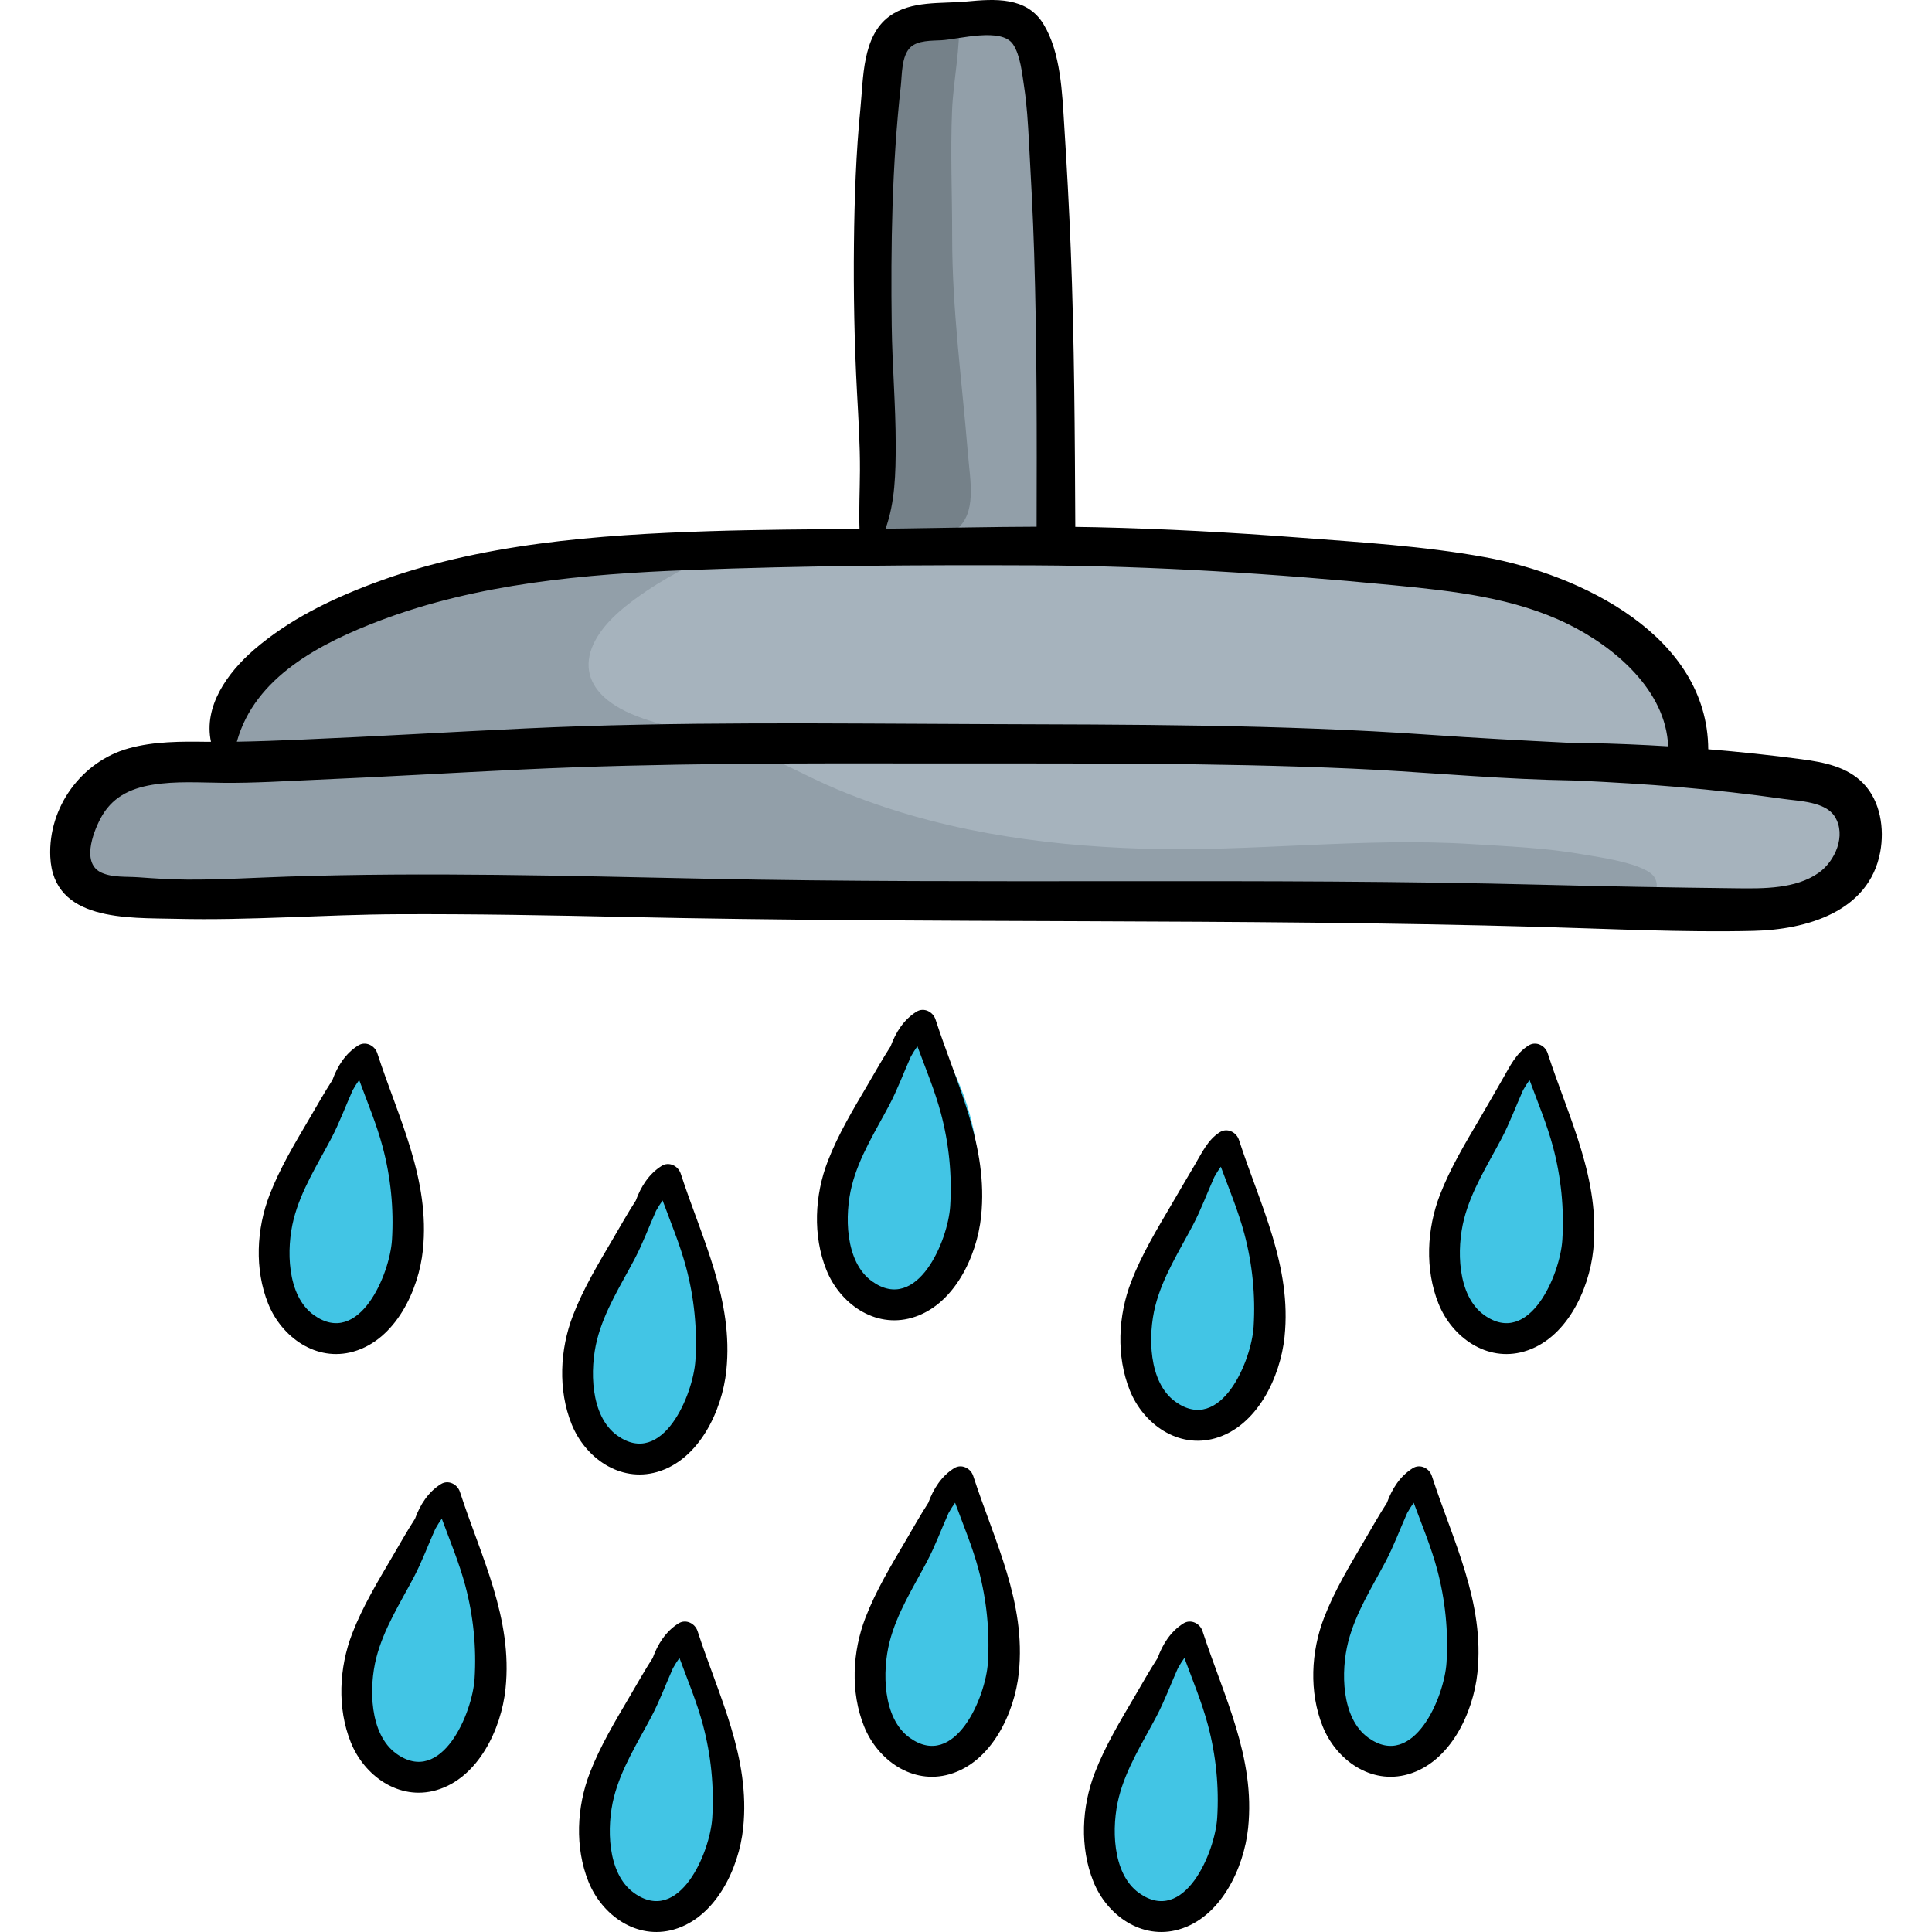
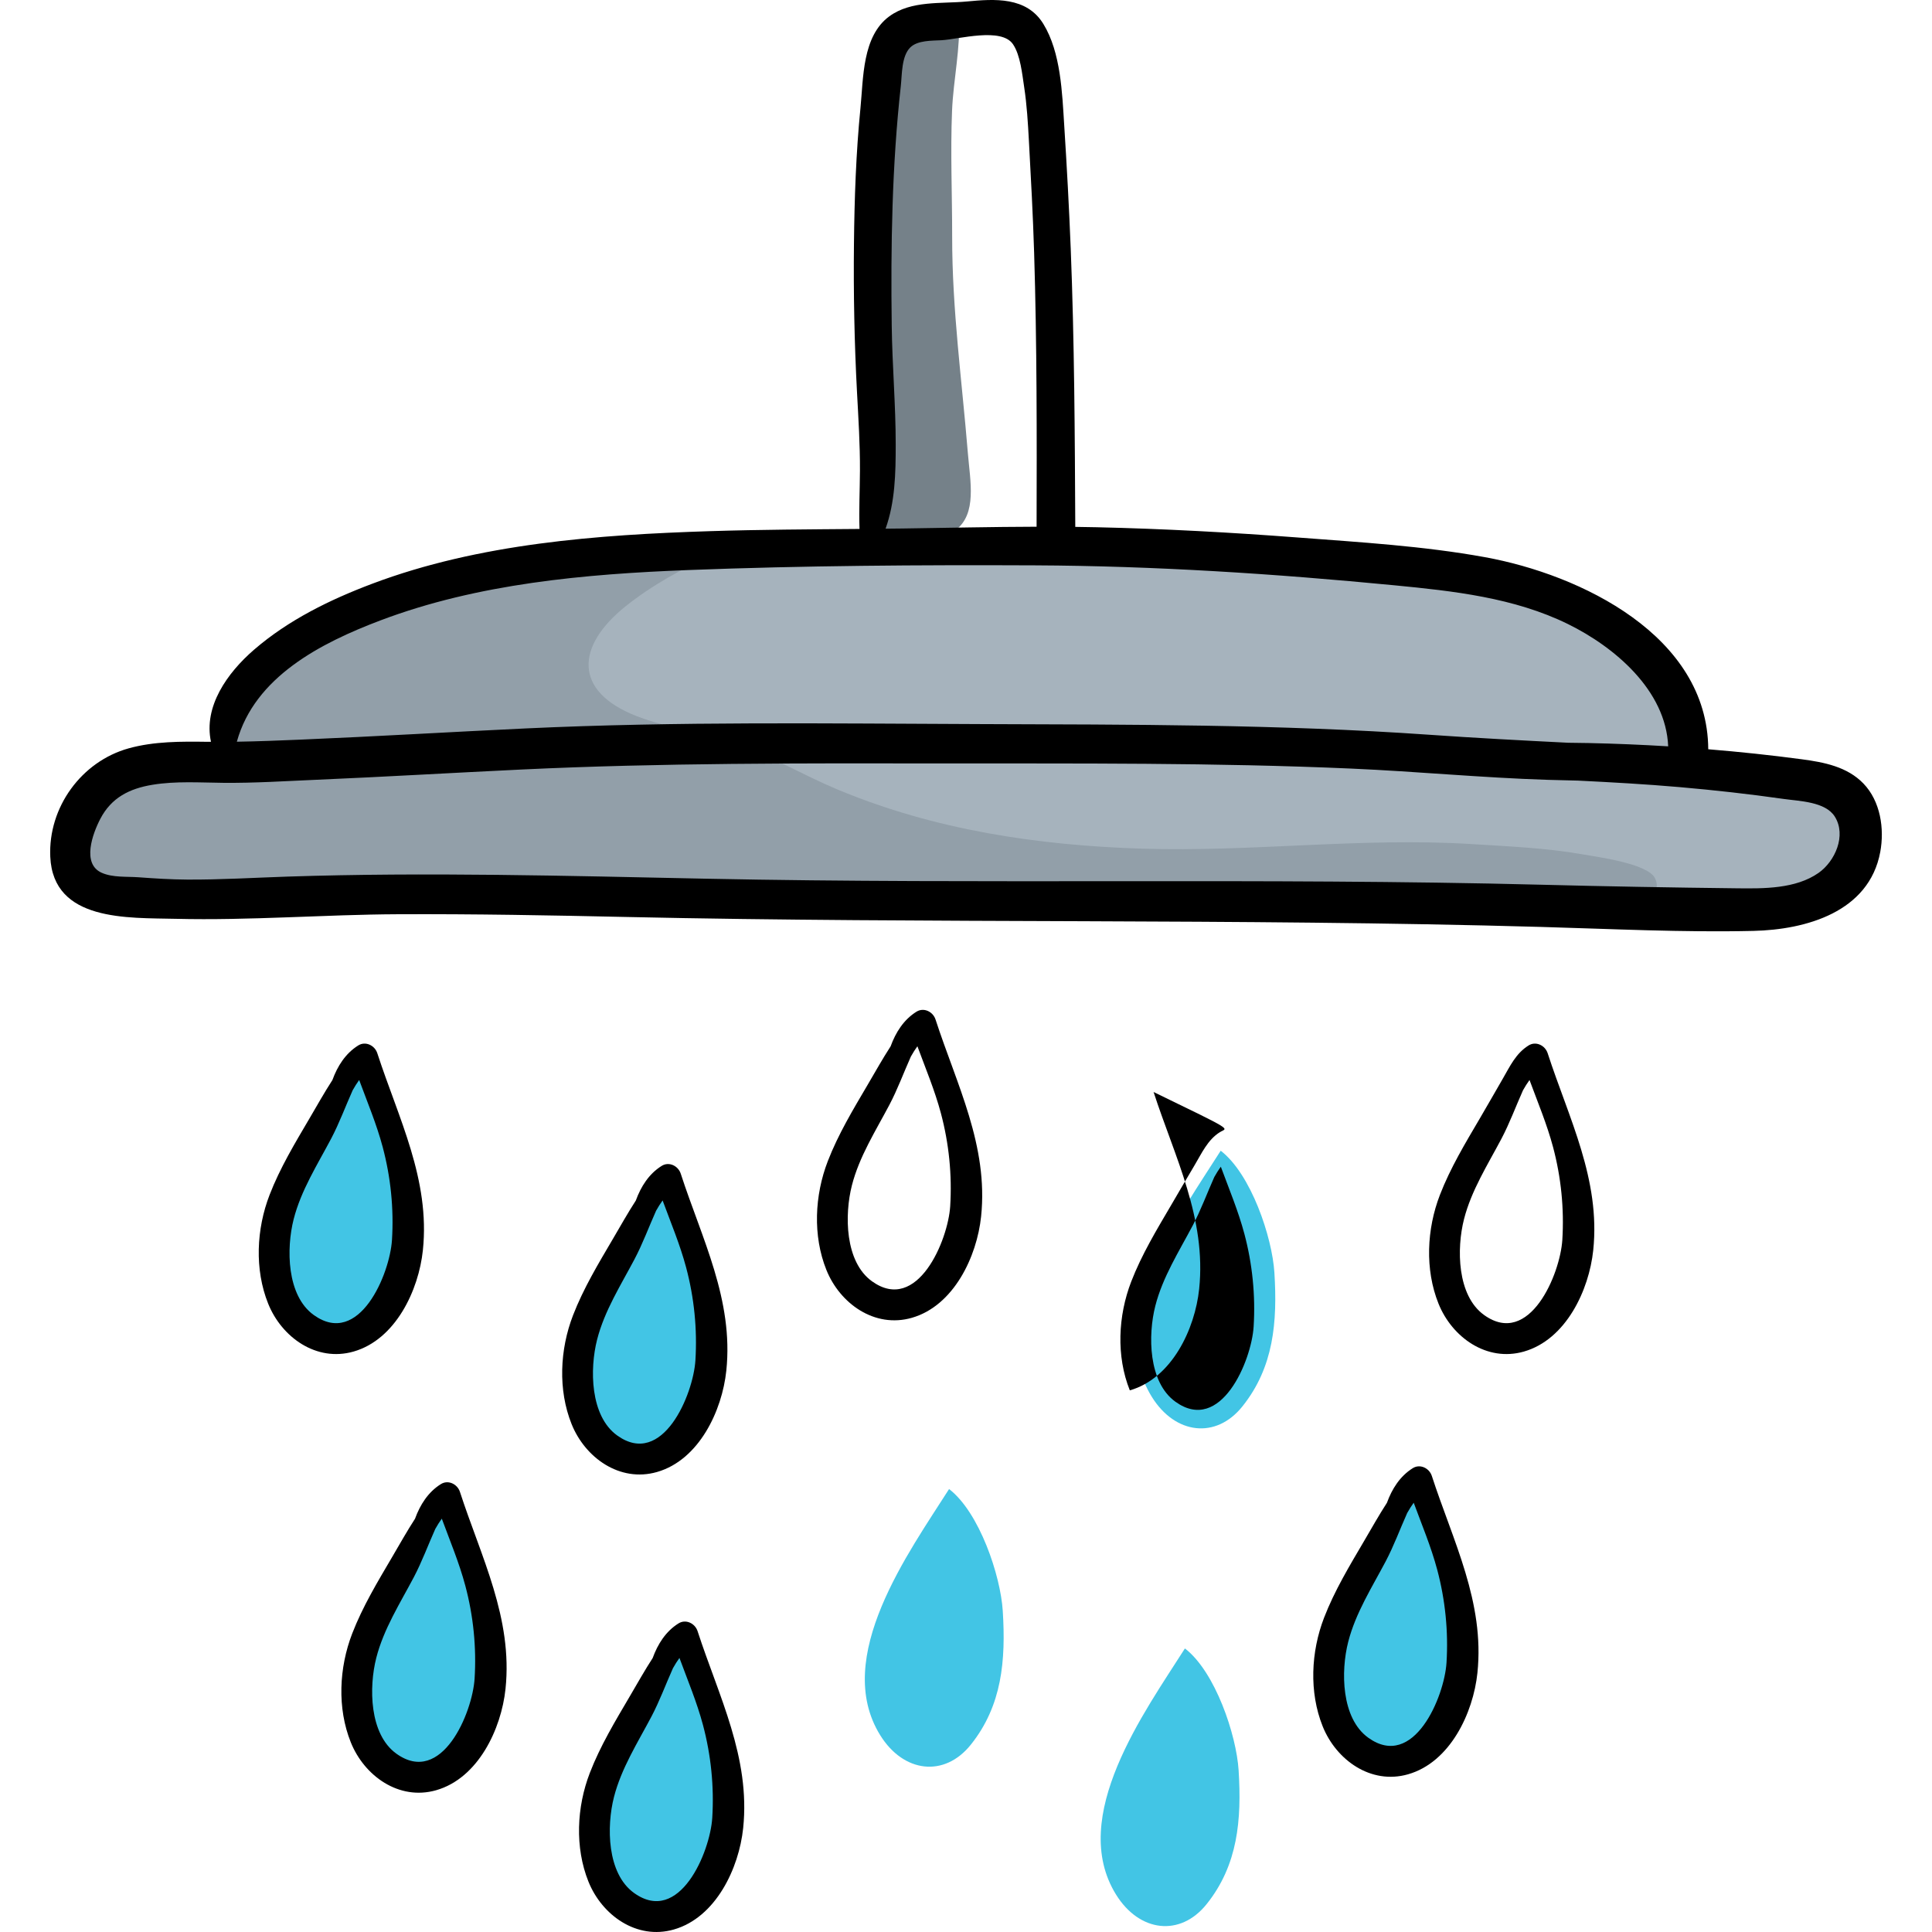
<svg xmlns="http://www.w3.org/2000/svg" version="1.1" id="Capa_1" x="0px" y="0px" viewBox="0 0 512.001 512.001" style="enable-background:new 0 0 512.001 512.001;" xml:space="preserve">
  <path style="fill:#A6B3BD;" d="M289.689,144.384c-14.117-3.585-30.25-1.895-44.767-2.669c-17.154-0.915-34.17-1.306-51.29,0.37  c-15.987,1.566-32.602,1.94-48.409,4.804c-10.402,1.885-21.127,5.907-31.564,8.524c-21.691,5.439-45.069,14.798-55.364,36.209  c-1.212,2.523-1.692,7.182-3.976,8.975c-4.641,3.643-15.96,1.16-21.652,2.62c-9.692,2.485-12.309,12.274-14.411,21.505  c-1.071,4.709-2.049,6.894,2.493,9.095c6.908,3.349,20.733,1.986,28.259,2.341c33.897,1.601,67.717-0.287,101.614-0.444  c38.744-0.181,77.499-1.202,116.276-1.202c58.857,0,117.302,6.449,176.054,6.522c12.148,0.016,27.413,1.884,39.057-1.926  c7.732-2.529,10.371-9.822,12.098-17.511c3.645-16.231-23.585-13.25-33.643-16.107c-12.008-3.411-9.719-10.084-14.965-19.108  c-10.711-18.428-29.729-26.579-49.541-31.931c-13.863-3.746-27.391-6.316-41.64-8.255  C334.401,143.485,314.403,144.216,289.689,144.384z" />
  <g>
    <path style="fill:#929FA9;" d="M198.376,143.197c-2.384,2.616-6.064,2.698-9.217,3.952c-8.028,3.193-16.742,8.203-23.441,13.585   c-13.135,10.55-13.785,22.513,2.979,29.036c8.639,3.361,18.086,4.37,26.857,7.503c9.141,3.266,17.589,8.289,26.551,12.019   c25.697,10.693,52.899,14.734,80.513,15.613c29.068,0.926,58.396-3.042,87.409-1.213c9.579,0.604,19.492,1.007,28.957,2.651   c4.015,0.697,17.65,2.467,19.584,6.357c4.479,9.01-22.729,8.158-27.2,8.362c-26.945,1.233-54.392-1.473-81.328-2.352   c-28.749-0.938-57.595,0.413-86.315,0.559c-24.678,0.124-49.14-1.326-73.781-2.52c-33.823-1.639-67.838-2.524-101.582,0.116   c-9.357,0.731-18.986-0.039-28.415-0.445c-5.217-0.226-13.047,1.337-17.65-1.09c-14.467-7.627,1.997-27.23,12.714-28.703   c6.512-0.895,15.946,2.011,20.362-4.729c1.462-2.232,1.084-5.909,2.035-8.436c1.503-3.991,4.021-7.706,6.916-10.819   C94.272,150.442,148.515,153.444,198.376,143.197z" />
-     <path style="fill:#929FA9;" d="M237.511,9.785c-5.049,20.769-6.77,42.226-6.877,63.554c-0.057,11.041,0.341,22.082,1.004,33.104   c0.59,9.82-0.183,20.099,0.505,29.666c0.95,13.207,20.987,9.266,29.991,8.816c3.845-0.192,8.604,0.189,12.43-0.541   c6.793-1.298,4.731-3.748,4.717-10.443c-0.051-22.738-1.427-45.184-1.449-67.971c-0.012-10.693,0.475-21.525-0.463-32.149   c-0.61-6.902,0.068-14.903-2.748-21.321c-2.509-5.716-6.769-7.421-13.408-7.469c-3.734-0.027-7.823,0.242-11.551,0.627   C242.867,6.36,241.522,8.418,237.511,9.785z" />
  </g>
  <path style="fill:#758189;" d="M254.113,4.448c0.491,8.217-1.474,16.682-1.81,24.906c-0.453,11.071,0.039,22.268,0.03,33.352  c-0.017,19.4,2.587,38.113,4.157,57.324c0.617,7.537,2.491,16.119-3.262,20.47c-6.096,4.61-17.239,5.593-24.523,6.772  c-0.698-3.893,1.052-7.638,1.832-11.383c1.213-5.813,1.182-11.965,1.504-17.976c0.859-15.991,0.725-32.067,0.725-48.146  c0-13.966-2.031-28.54-0.613-42.462C232.996,19.024,236.794,0.856,254.113,4.448z" />
  <g>
    <path style="fill:#42C5E5;" d="M94.61,282.539c-10.543,16.626-31.055,44.601-18.249,65.237c6.185,9.967,17.015,11.26,24.015,2.504   c8.291-10.372,9.281-22.338,8.465-35.425C108.255,305.455,102.651,288.712,94.61,282.539z" />
-     <path style="fill:#42C5E5;" d="M244.617,273.056c-10.544,16.626-31.056,44.601-18.249,65.238   c6.184,9.966,17.015,11.26,24.015,2.504c8.291-10.373,9.28-22.339,8.464-35.426C258.261,295.972,252.658,279.23,244.617,273.056z" />
    <path style="fill:#42C5E5;" d="M174.787,314.006c-10.545,16.626-31.056,44.601-18.249,65.238   c6.184,9.966,17.014,11.259,24.014,2.503c8.291-10.371,9.281-22.338,8.465-35.424C188.431,336.922,182.827,320.18,174.787,314.006z   " />
    <path style="fill:#42C5E5;" d="M116.163,399.355c-10.544,16.625-31.055,44.601-18.248,65.238   c6.184,9.965,17.014,11.26,24.014,2.504c8.291-10.373,9.28-22.339,8.465-35.426C129.808,422.271,124.204,405.528,116.163,399.355z" />
    <path style="fill:#42C5E5;" d="M179.097,435.564c-10.543,16.625-31.055,44.6-18.248,65.237c6.184,9.966,17.014,11.26,24.014,2.504   c8.291-10.372,9.281-22.339,8.465-35.425C192.741,458.479,187.138,441.736,179.097,435.564z" />
    <path style="fill:#42C5E5;" d="M251.515,394.613c-10.545,16.625-31.056,44.601-18.25,65.237c6.185,9.966,17.016,11.26,24.015,2.504   c8.291-10.372,9.28-22.338,8.465-35.425C265.157,417.528,259.555,400.786,251.515,394.613z" />
    <path style="fill:#42C5E5;" d="M323.5,304.954c-10.544,16.625-31.056,44.601-18.249,65.237c6.184,9.966,17.015,11.26,24.014,2.504   c8.291-10.372,9.281-22.339,8.465-35.425C337.144,327.87,331.541,311.127,323.5,304.954z" />
-     <path style="fill:#42C5E5;" d="M405.399,282.539c-10.543,16.626-31.055,44.601-18.248,65.237   c6.184,9.967,17.014,11.26,24.014,2.504c8.291-10.372,9.281-22.338,8.465-35.425C419.044,305.455,413.44,288.712,405.399,282.539z" />
    <path style="fill:#42C5E5;" d="M374.796,393.751c-10.545,16.625-31.056,44.601-18.25,65.237c6.184,9.966,17.016,11.26,24.014,2.504   c8.291-10.372,9.281-22.339,8.465-35.425C388.439,416.667,382.836,399.924,374.796,393.751z" />
    <path style="fill:#42C5E5;" d="M314.017,436.856c-10.544,16.625-31.055,44.601-18.249,65.237   c6.185,9.966,17.015,11.26,24.015,2.504c8.291-10.372,9.281-22.339,8.465-35.425C327.66,459.772,322.058,443.029,314.017,436.856z" />
  </g>
  <path d="M493.833,207.647c-4.299-4.463-10.427-5.641-16.312-6.427c-8.237-1.102-16.518-1.976-24.815-2.658  c-0.167-30.104-33.822-46.292-59.174-50.904c-16.281-2.962-33.009-3.952-49.489-5.207c-17.771-1.353-35.574-2.323-53.394-2.726  c-1.897-0.043-3.793-0.071-5.689-0.095c-0.118-24.529-0.233-49.167-1.205-73.672c-0.432-10.888-1.027-21.788-1.721-32.664  c-0.549-8.62-0.887-19.384-5.537-26.958c-4.458-7.261-12.945-6.635-20.326-5.939c-6.767,0.638-14.674-0.315-20.476,3.918  c-7.208,5.259-6.875,16.368-7.665,24.319c-1.186,11.94-1.594,23.956-1.724,35.95c-0.142,13.148,0.11,26.256,0.81,39.386  c0.368,6.917,0.816,13.825,0.779,20.757c-0.027,5.211-0.286,10.303-0.118,15.451c-13.163,0.111-26.327,0.164-39.484,0.582  c-29.913,0.951-61.312,3.27-89.566,13.904c-11.243,4.232-22.292,9.633-31.433,17.542c-7.088,6.133-13.395,15.043-11.386,24.382  c-0.32-0.003-0.639,0.004-0.959-0.001c-6.928-0.1-14.113-0.135-20.846,1.732c-12.504,3.467-21.374,15.626-20.782,28.743  c0.778,17.229,20.596,16.126,33.242,16.436c19.608,0.482,39.307-1.127,58.93-1.215c20.255-0.092,40.507,0.289,60.756,0.733  c80.708,1.77,161.435,0.346,242.135,2.631c18.691,0.529,37.589,1.483,56.283,1.054c13.988-0.321,30.668-5.028,33.617-20.911  C499.433,219.609,498.34,212.327,493.833,207.647z M237.374,117.829c0-10.503-0.92-20.973-1.057-31.473  c-0.277-21.199,0.065-42.504,2.41-63.593c0.332-2.985,0.157-7.898,2.521-10.206c1.953-1.908,5.72-1.753,8.245-1.895  c4.676-0.263,15.911-3.499,18.981,1.088c1.958,2.925,2.413,7.873,2.935,11.283c0.725,4.735,1.003,9.539,1.265,14.318  c0.54,9.864,1.076,19.734,1.382,29.609c0.75,24.162,0.717,48.447,0.653,72.627c-11.815,0.03-23.622,0.304-35.444,0.469  c-1.526,0.021-3.053,0.031-4.578,0.049C237.214,133.077,237.373,125.401,237.374,117.829z M100.835,164.408  c25.813-9.767,54.2-12.286,81.563-13.341c30.528-1.177,61.296-1.381,91.847-1.243c31.817,0.145,63.604,2.227,95.265,5.284  c15.591,1.506,31.771,3.271,46.019,10.275c12.406,6.099,25.951,17.584,26.555,32.404c-7.041-0.432-14.088-0.721-21.127-0.873  c-1.784-0.039-3.563-0.057-5.342-0.075c-12.35-0.618-24.686-1.271-37.047-2.135c-39.531-2.765-79.184-2.67-118.787-2.813  c-40.146-0.145-80.328-0.734-120.444,1.149c-19.863,0.934-39.711,2.133-59.579,2.966c-5.671,0.237-11.329,0.467-16.993,0.557  C67.505,179.385,84.977,170.409,100.835,164.408z M481.927,231.338c-6.075,4.247-14.541,4.152-21.622,4.072  c-17.304-0.196-34.62-0.506-51.921-0.949c-73.724-1.889-147.457-0.076-221.18-1.592c-36.988-0.761-74.001-1.776-110.992-0.562  c-8.868,0.292-17.736,0.844-26.612,0.793c-4.312-0.025-8.579-0.297-12.875-0.612c-3.146-0.231-6.835,0.112-9.771-1.191  c-5.361-2.38-2.395-10.411-0.366-14.301c2.922-5.602,7.7-8.016,13.807-9.022c6.171-1.018,12.544-0.578,18.769-0.517  c8.225,0.081,16.474-0.459,24.688-0.811c18.153-0.777,36.289-1.856,54.438-2.72c36.977-1.758,73.996-1.656,111.004-1.611  c36.302,0.045,72.615-0.23,108.893,1.37c17.308,0.764,34.57,2.427,51.884,2.977c2.708,0.086,5.419,0.149,8.13,0.207  c8.955,0.446,17.908,0.94,26.846,1.719c9.245,0.804,18.471,1.832,27.657,3.142c4.142,0.59,11.039,0.701,13.536,4.675  C489.384,221.411,486.294,228.284,481.927,231.338z" />
  <path d="M112.069,331.315c1.961-18.756-6.468-34.927-12.08-52.205c-0.663-2.043-3.092-3.284-5.054-2.056  c-3.384,2.118-5.499,5.473-6.845,9.173c-2.114,3.262-4.017,6.663-6.022,10.08c-3.878,6.602-7.865,13.193-10.632,20.361  c-3.485,9.025-4.014,19.734-0.371,28.813c3.571,8.897,12.757,15.52,22.627,12.698C104.844,354.991,110.96,341.923,112.069,331.315z   M83.163,348.504c-7.226-5.177-7.313-17.685-5.339-25.409c1.954-7.649,6.288-14.437,9.937-21.349  c2.149-4.072,3.788-8.537,5.699-12.813c0.537-0.953,1.112-1.879,1.726-2.722c2.171,5.894,4.615,11.694,6.234,17.768  c2.133,7.995,2.974,16.345,2.46,24.608C103.315,337.644,95.195,357.124,83.163,348.504z" />
  <path d="M174.105,390.099c11.152-3.188,17.268-16.257,18.377-26.864c1.961-18.756-6.467-34.927-12.079-52.204  c-0.663-2.043-3.093-3.285-5.054-2.057c-3.384,2.118-5.499,5.473-6.846,9.173c-2.113,3.263-4.016,6.663-6.022,10.08  c-3.878,6.603-7.864,13.193-10.632,20.361c-3.484,9.026-4.014,19.735-0.37,28.813C155.049,386.298,164.235,392.92,174.105,390.099z   M158.236,355.015c1.954-7.65,6.288-14.438,9.937-21.35c2.149-4.071,3.788-8.537,5.699-12.813c0.537-0.953,1.113-1.878,1.727-2.722  c2.17,5.894,4.615,11.695,6.234,17.768c2.133,7.995,2.974,16.346,2.459,24.608c-0.564,9.057-8.685,28.538-20.717,19.918  C156.351,375.247,156.263,362.738,158.236,355.015z" />
  <path d="M241.626,349.239c11.152-3.188,17.269-16.257,18.378-26.864c1.961-18.756-6.468-34.927-12.08-52.204  c-0.663-2.043-3.092-3.285-5.054-2.057c-3.384,2.118-5.499,5.473-6.846,9.173c-2.113,3.263-4.016,6.663-6.021,10.08  c-3.879,6.602-7.865,13.193-10.633,20.361c-3.484,9.026-4.013,19.735-0.37,28.813C222.571,345.439,231.757,352.061,241.626,349.239z   M225.759,314.154c1.953-7.649,6.288-14.437,9.937-21.349c2.148-4.071,3.788-8.537,5.699-12.813  c0.537-0.953,1.112-1.878,1.726-2.722c2.17,5.894,4.615,11.695,6.234,17.768c2.133,7.995,2.974,16.345,2.459,24.608  c-0.563,9.057-8.684,28.538-20.717,19.917C223.872,334.388,223.785,321.879,225.759,314.154z" />
-   <path d="M323.282,300.034c-3.234,2.024-4.788,5.552-6.709,8.768c-2.072,3.467-4.15,7.064-6.158,10.484  c-3.878,6.603-7.865,13.194-10.633,20.361c-3.484,9.026-4.013,19.735-0.37,28.813c3.571,8.897,12.758,15.519,22.627,12.698  c11.151-3.188,17.268-16.258,18.377-26.865c1.961-18.756-6.468-34.926-12.079-52.204  C327.674,300.047,325.244,298.806,323.282,300.034z M332.226,351.565c-0.563,9.057-8.684,28.538-20.716,19.918  c-7.226-5.177-7.312-17.686-5.339-25.409c1.954-7.649,6.288-14.437,9.937-21.349c2.149-4.072,3.788-8.537,5.7-12.814  c0.537-0.953,1.111-1.878,1.725-2.722c2.171,5.894,4.615,11.695,6.235,17.769C331.899,334.952,332.741,343.303,332.226,351.565z" />
+   <path d="M323.282,300.034c-3.234,2.024-4.788,5.552-6.709,8.768c-2.072,3.467-4.15,7.064-6.158,10.484  c-3.878,6.603-7.865,13.194-10.633,20.361c-3.484,9.026-4.013,19.735-0.37,28.813c11.151-3.188,17.268-16.258,18.377-26.865c1.961-18.756-6.468-34.926-12.079-52.204  C327.674,300.047,325.244,298.806,323.282,300.034z M332.226,351.565c-0.563,9.057-8.684,28.538-20.716,19.918  c-7.226-5.177-7.312-17.686-5.339-25.409c1.954-7.649,6.288-14.437,9.937-21.349c2.149-4.072,3.788-8.537,5.7-12.814  c0.537-0.953,1.111-1.878,1.725-2.722c2.171,5.894,4.615,11.695,6.235,17.769C331.899,334.952,332.741,343.303,332.226,351.565z" />
  <path d="M179.813,430.218c-3.384,2.118-5.499,5.473-6.845,9.172c-2.114,3.263-4.017,6.664-6.023,10.08  c-3.878,6.603-7.864,13.194-10.631,20.361c-3.486,9.026-4.014,19.736-0.371,28.813c3.57,8.897,12.757,15.52,22.627,12.698  c11.151-3.188,17.268-16.258,18.377-26.865c1.961-18.756-6.469-34.926-12.08-52.204  C184.203,430.231,181.774,428.989,179.813,430.218z M188.756,481.749c-0.563,9.058-8.685,28.539-20.716,19.918  c-7.227-5.177-7.313-17.686-5.339-25.409c1.954-7.649,6.288-14.437,9.937-21.349c2.148-4.072,3.787-8.537,5.699-12.813  c0.537-0.953,1.112-1.878,1.726-2.722c2.171,5.894,4.614,11.695,6.234,17.768C188.43,465.136,189.271,473.486,188.756,481.749z" />
-   <path d="M313.628,430.218c-3.383,2.118-5.498,5.473-6.845,9.172c-2.113,3.263-4.016,6.664-6.022,10.08  c-3.878,6.603-7.865,13.194-10.632,20.361c-3.485,9.026-4.013,19.736-0.37,28.813c3.57,8.897,12.757,15.52,22.627,12.698  c11.151-3.188,17.268-16.258,18.376-26.865c1.962-18.756-6.468-34.926-12.079-52.204C318.02,430.231,315.59,428.989,313.628,430.218  z M322.572,481.749c-0.564,9.058-8.685,28.539-20.717,19.918c-7.226-5.177-7.312-17.686-5.339-25.409  c1.954-7.649,6.289-14.437,9.937-21.349c2.149-4.072,3.788-8.537,5.7-12.813c0.537-0.953,1.111-1.878,1.725-2.722  c2.171,5.894,4.615,11.695,6.234,17.768C322.245,465.136,323.087,473.486,322.572,481.749z" />
  <path d="M405.091,277.055c-3.379,2.115-4.896,5.455-6.828,8.795c-2.007,3.472-4.047,7.063-6.041,10.458  c-3.877,6.602-7.863,13.193-10.632,20.361c-3.484,9.025-4.013,19.734-0.37,28.813c3.571,8.897,12.758,15.52,22.627,12.698  c11.152-3.188,17.268-16.257,18.377-26.864c1.961-18.756-6.468-34.927-12.08-52.205  C409.481,277.067,407.052,275.826,405.091,277.055z M414.034,328.587c-0.564,9.057-8.686,28.537-20.717,19.917  c-7.225-5.177-7.312-17.685-5.339-25.409c1.954-7.649,6.288-14.437,9.937-21.349c2.148-4.072,3.787-8.537,5.699-12.813  c0.537-0.953,1.112-1.879,1.726-2.722c2.171,5.894,4.615,11.694,6.235,17.768C413.707,311.974,414.548,320.323,414.034,328.587z" />
  <path d="M374.397,389.082c-3.383,2.118-5.498,5.473-6.844,9.173c-2.114,3.262-4.017,6.663-6.023,10.08  c-3.878,6.602-7.864,13.193-10.632,20.361c-3.485,9.025-4.013,19.735-0.37,28.813c3.57,8.897,12.757,15.52,22.626,12.698  c11.152-3.188,17.269-16.257,18.378-26.864c1.961-18.756-6.469-34.926-12.08-52.204C378.789,389.096,376.36,387.855,374.397,389.082  z M383.342,440.614c-0.563,9.057-8.685,28.538-20.717,19.918c-7.225-5.177-7.312-17.686-5.339-25.41  c1.955-7.649,6.289-14.437,9.938-21.348c2.148-4.072,3.787-8.538,5.699-12.814c0.537-0.953,1.111-1.878,1.725-2.722  c2.171,5.894,4.615,11.695,6.235,17.768C383.015,424.001,383.856,432.351,383.342,440.614z" />
-   <path d="M252.858,389.082c-3.383,2.118-5.498,5.473-6.845,9.173c-2.114,3.262-4.017,6.663-6.022,10.08  c-3.878,6.602-7.865,13.193-10.633,20.361c-3.484,9.025-4.013,19.735-0.369,28.813c3.57,8.897,12.756,15.52,22.626,12.698  c11.151-3.188,17.268-16.257,18.377-26.864c1.962-18.756-6.468-34.926-12.079-52.204C257.25,389.096,254.82,387.855,252.858,389.082  z M261.803,440.614c-0.564,9.057-8.685,28.538-20.717,19.918c-7.226-5.177-7.312-17.686-5.339-25.41  c1.954-7.649,6.289-14.437,9.937-21.348c2.149-4.072,3.788-8.538,5.699-12.814c0.537-0.953,1.112-1.878,1.726-2.722  c2.171,5.894,4.615,11.695,6.234,17.768C261.476,424.001,262.317,432.351,261.803,440.614z" />
  <path d="M116.832,393.306c-3.384,2.117-5.499,5.473-6.846,9.172c-2.113,3.263-4.016,6.663-6.022,10.08  c-3.878,6.602-7.864,13.193-10.632,20.361c-3.485,9.026-4.013,19.735-0.37,28.813c3.57,8.897,12.757,15.519,22.626,12.697  c11.152-3.188,17.269-16.257,18.378-26.864c1.961-18.756-6.469-34.926-12.08-52.204  C121.223,393.318,118.794,392.077,116.832,393.306z M125.775,444.837c-0.564,9.057-8.685,28.538-20.716,19.918  c-7.226-5.177-7.313-17.686-5.34-25.41c1.954-7.648,6.289-14.437,9.938-21.348c2.148-4.072,3.787-8.537,5.699-12.814  c0.536-0.953,1.111-1.878,1.726-2.722c2.17,5.894,4.614,11.695,6.234,17.768C125.449,428.224,126.29,436.574,125.775,444.837z" />
  <g>
</g>
  <g>
</g>
  <g>
</g>
  <g>
</g>
  <g>
</g>
  <g>
</g>
  <g>
</g>
  <g>
</g>
  <g>
</g>
  <g>
</g>
  <g>
</g>
  <g>
</g>
  <g>
</g>
  <g>
</g>
  <g>
</g>
</svg>